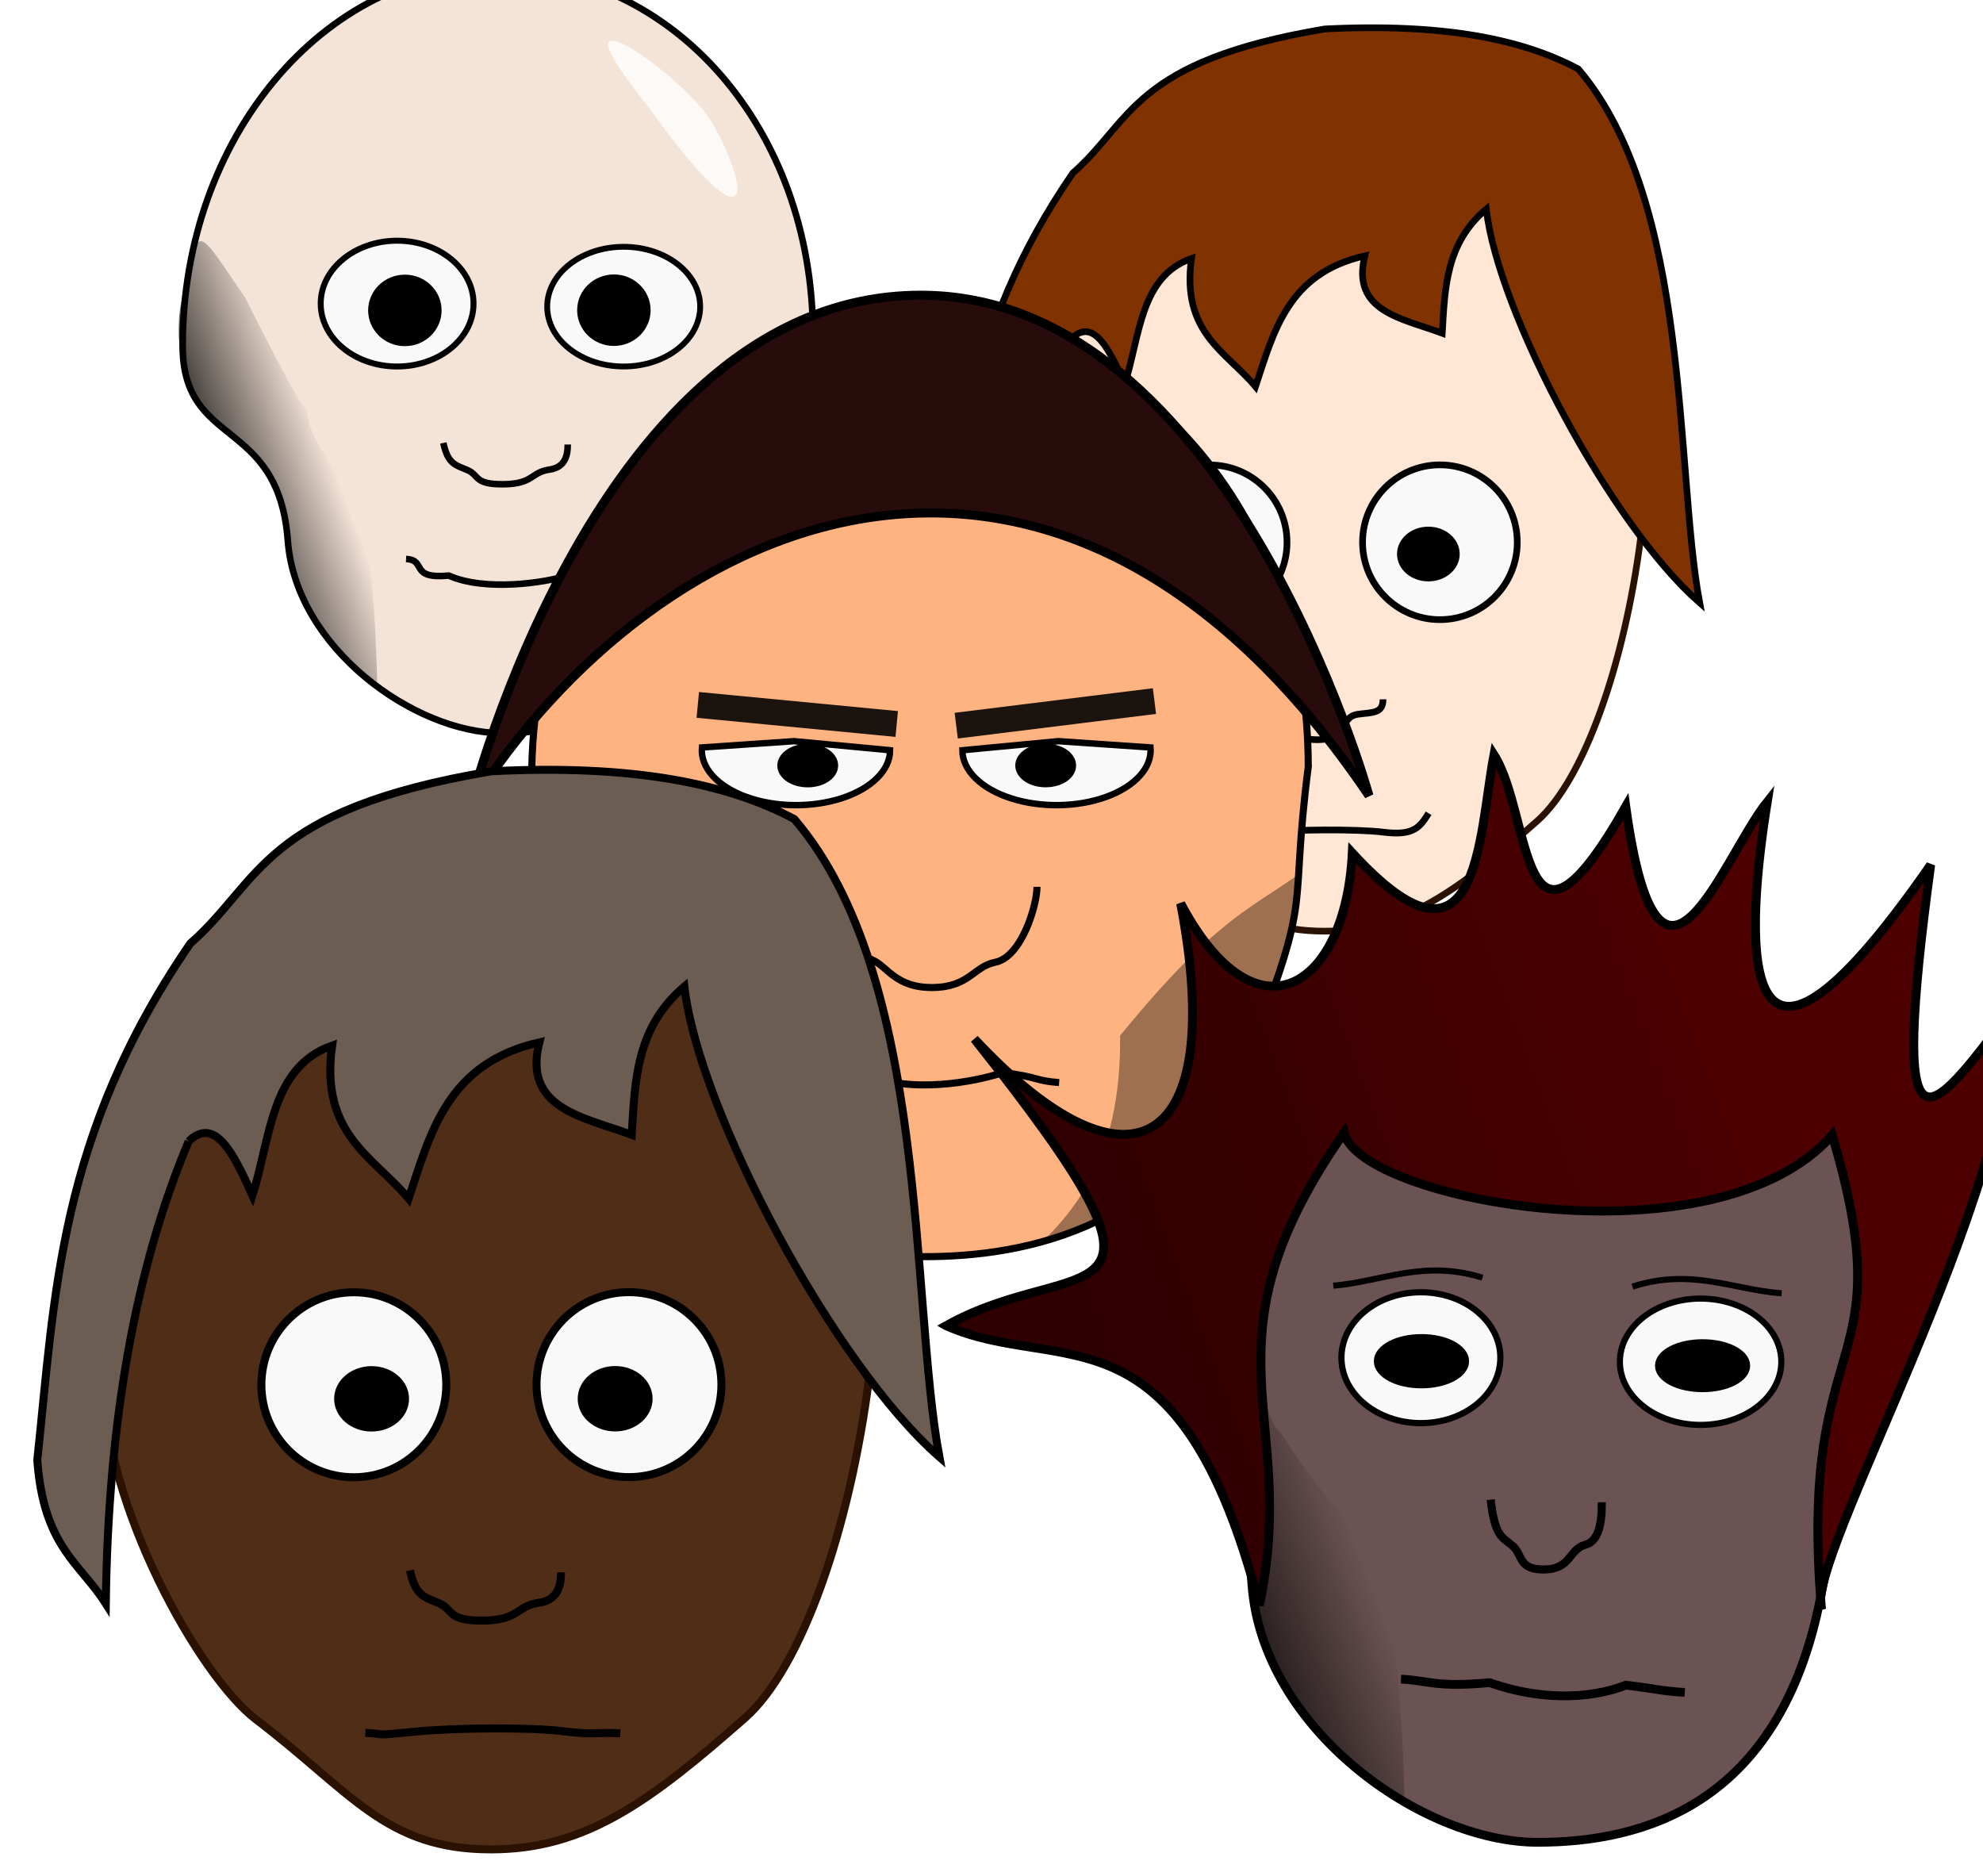
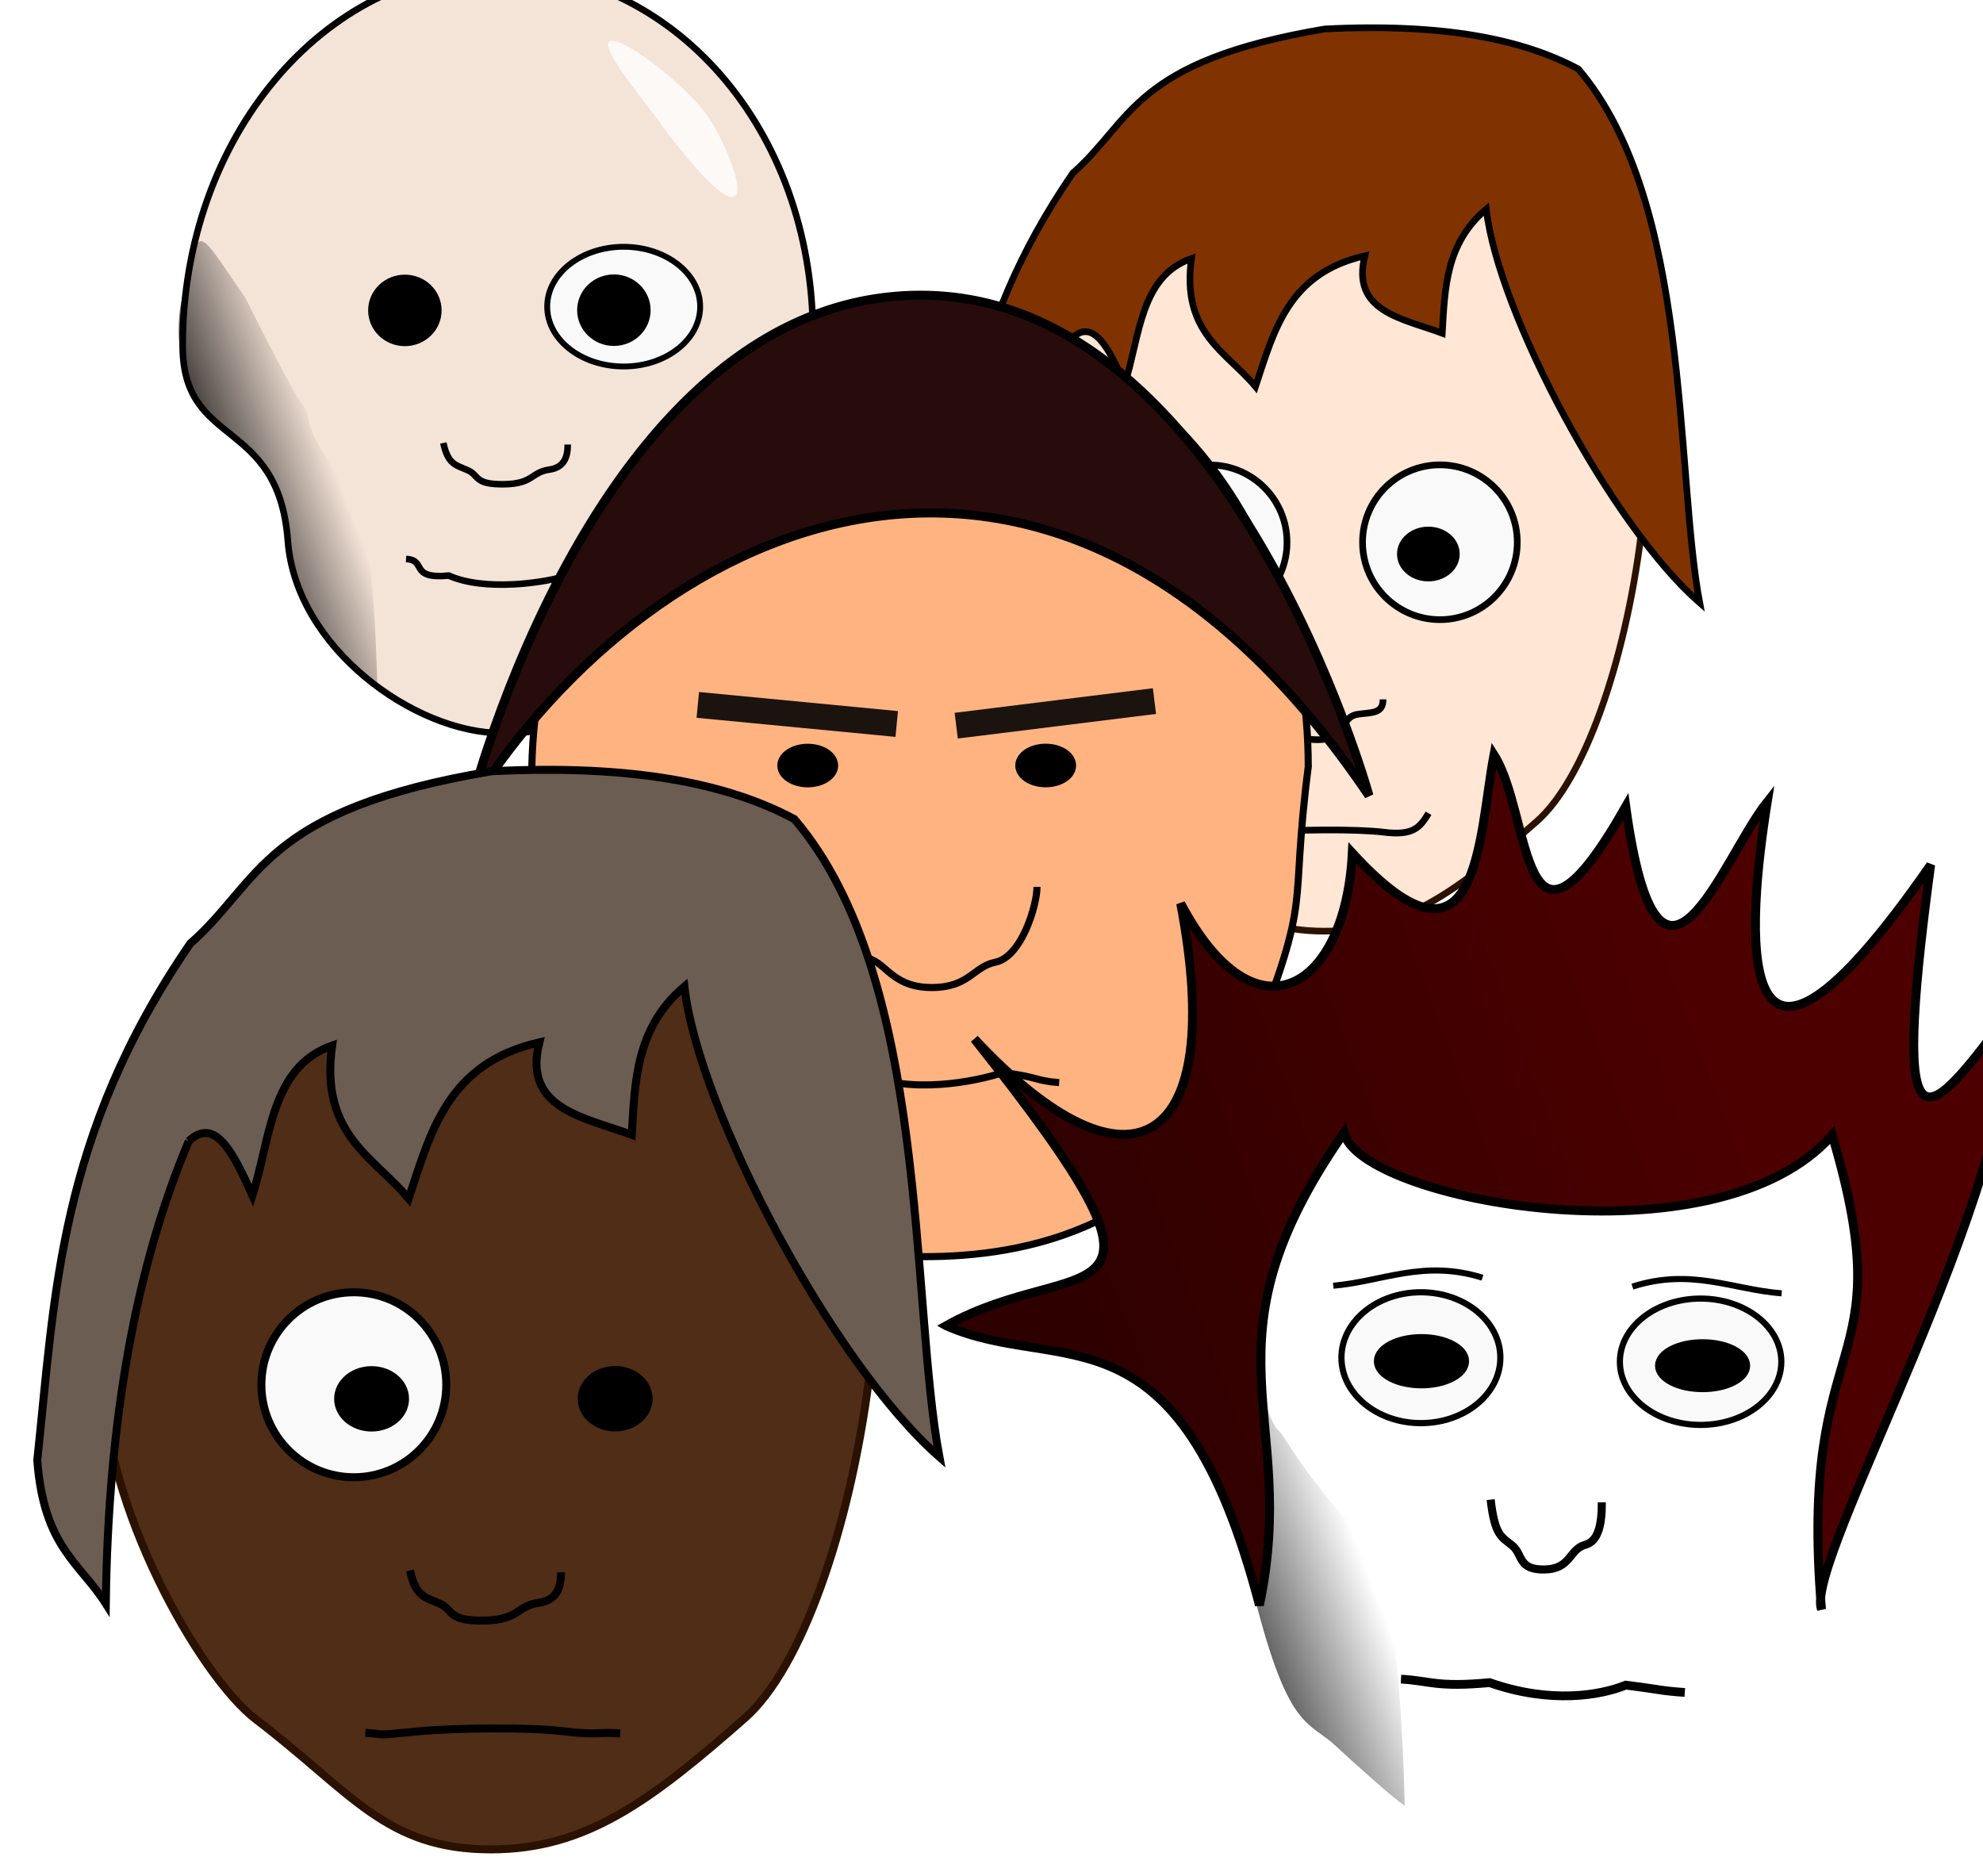
<svg xmlns="http://www.w3.org/2000/svg" xmlns:ns1="http://www.inkscape.org/namespaces/inkscape" xmlns:ns2="http://sodipodi.sourceforge.net/DTD/sodipodi-0.dtd" xmlns:xlink="http://www.w3.org/1999/xlink" width="11.278mm" height="10.67mm" viewBox="0 0 11.278 10.67" version="1.1" id="svg1" ns1:export-filename="sword.svg" ns1:export-xdpi="45" ns1:export-ydpi="45">
  <ns2:namedview id="namedview1" pagecolor="#ffffff" bordercolor="#666666" borderopacity="1.0" ns1:showpageshadow="2" ns1:pageopacity="0.0" ns1:pagecheckerboard="0" ns1:deskcolor="#d1d1d1" ns1:document-units="mm">
    <ns1:page x="2.6281863e-15" y="0" width="11.278" height="10.67" id="page2" margin="0" bleed="0" />
  </ns2:namedview>
  <defs id="defs1">
    <linearGradient ns1:collect="always" xlink:href="#linearGradient6021" id="linearGradient4181-3" x1="237.458" y1="-423.63" x2="245.899" y2="-426.856" gradientUnits="userSpaceOnUse" gradientTransform="translate(0,-0.707)" />
    <linearGradient ns1:collect="always" id="linearGradient6021">
      <stop style="stop-color:#000000;stop-opacity:1;" offset="0" id="stop6023" />
      <stop style="stop-color:#000000;stop-opacity:0;" offset="1" id="stop6025" />
    </linearGradient>
    <linearGradient ns1:collect="always" xlink:href="#linearGradient6021" id="linearGradient4331" gradientUnits="userSpaceOnUse" gradientTransform="matrix(1.142,0,0,1.141,-49.81,55.063)" x1="237.458" y1="-423.63" x2="245.899" y2="-426.856" />
    <clipPath clipPathUnits="userSpaceOnUse" id="clipPath4272-3">
      <path ns1:connector-curvature="0" style="display:inline;fill:#ffb380;fill-opacity:1;stroke:#000000;stroke-width:0.394;stroke-miterlimit:4;stroke-dasharray:none;stroke-opacity:1" d="m 333.111,-434.141 c -0.809,6.98 0.242,5.559 -2.385,12.96 -2.977,8.387 -9.602,9.545 -13.598,9.545 -4.467,0 -11.106,-3.444 -13.256,-9.042 -2.904,-7.563 -3.131,-7.013 -3.131,-12.879 0,-11.731 7.251,-21.252 16.185,-21.252 8.934,0 16.185,8.938 16.185,20.669 z" id="path4274-6" ns2:nodetypes="csssssc" />
    </clipPath>
    <filter ns1:collect="always" style="color-interpolation-filters:sRGB" id="filter6221" x="-0.198" width="1.397" y="-0.125" height="1.251">
      <feGaussianBlur ns1:collect="always" stdDeviation="1.038" id="feGaussianBlur6223" />
    </filter>
    <clipPath clipPathUnits="userSpaceOnUse" id="clipPath4268-7">
      <path ns1:connector-curvature="0" style="display:inline;fill:#ffb380;fill-opacity:1;stroke:#000000;stroke-width:0.394;stroke-miterlimit:4;stroke-dasharray:none;stroke-opacity:1" d="m 337.404,-433.986 c -0.78,7.303 0.233,5.817 -2.3,13.559 -2.871,8.774 -9.26,9.986 -13.113,9.986 -4.308,0 -10.71,-3.603 -12.783,-9.46 -2.8,-7.913 -3.02,-7.338 -3.02,-13.475 0,-12.274 6.992,-22.235 15.608,-22.235 8.616,0 15.608,9.351 15.608,21.625 z" id="path4270-5" ns2:nodetypes="csssssc" />
    </clipPath>
    <filter ns1:collect="always" style="color-interpolation-filters:sRGB" id="filter6225" x="-0.199" width="1.398" y="-0.126" height="1.252">
      <feGaussianBlur ns1:collect="always" stdDeviation="1.043" id="feGaussianBlur6227" />
    </filter>
    <linearGradient ns1:collect="always" xlink:href="#linearGradient6021" id="linearGradient4266" gradientUnits="userSpaceOnUse" gradientTransform="matrix(1.1,0,0,1.1,105.672,44.474)" x1="237.458" y1="-423.63" x2="245.899" y2="-426.856" />
    <linearGradient ns1:collect="always" xlink:href="#linearGradient4490" id="linearGradient4496" x1="392.933" y1="-445.329" x2="360.406" y2="-433.131" gradientUnits="userSpaceOnUse" gradientTransform="translate(2.475,0.354)" />
    <linearGradient ns1:collect="always" id="linearGradient4490">
      <stop style="stop-color:#4c0000;stop-opacity:1" offset="0" id="stop4492" />
      <stop style="stop-color:#2e0000;stop-opacity:1" offset="1" id="stop4494" />
    </linearGradient>
  </defs>
  <g ns1:label="Layer 1" ns1:groupmode="layer" id="layer1" transform="translate(-150.019,-163.248)">
    <g transform="matrix(0.221,0,0,0.221,42.515,262.744)" style="display:inline" id="g1853">
      <g transform="matrix(0.429,0,0,0.429,389.087,-255.952)" style="display:inline" id="g4390">
        <path ns2:nodetypes="csssssc" id="path2446-9-7-4-6" d="m 275.705,-432.703 c -0.945,7.402 -4.587,5.762 -5.968,12.86 -1.824,9.374 -8.034,11.006 -12.701,11.006 -5.218,0 -12.348,-5.105 -12.832,-11.533 -0.564,-7.49 -6.309,-5.493 -6.309,-11.714 0,-12.441 8.47,-22.538 18.905,-22.538 10.436,0 18.905,9.478 18.905,21.919 z" style="display:inline;fill:#f4e3d7;fill-opacity:1;stroke:#000000;stroke-width:0.394;stroke-miterlimit:4;stroke-dasharray:none;stroke-opacity:1" ns1:connector-curvature="0" />
-         <ellipse id="path2448-5-1-5-2" style="display:inline;fill:#f9f9f9;fill-opacity:1;stroke:#000000;stroke-width:0.358;stroke-miterlimit:4;stroke-dasharray:none;stroke-opacity:1" cx="250.76" cy="-434.6" rx="4.584" ry="3.773" />
        <ellipse id="path2454-8-3-5-9" style="display:inline;fill:#000000;fill-opacity:1;stroke:#000000;stroke-width:0.495;stroke-miterlimit:4;stroke-dasharray:none;stroke-opacity:1" cx="251.225" cy="-434.192" rx="1.956" ry="1.897" />
        <ellipse ry="3.59" rx="4.588" cy="-434.418" cx="264.351" style="fill:#f9f9f9;fill-opacity:1;stroke:#000000;stroke-width:0.35;stroke-miterlimit:4;stroke-dasharray:none;stroke-opacity:1" id="path3305-4-2-5-1" />
        <path ns2:nodetypes="csssc" id="path3358-5-6-5-27" d="m 253.533,-426.242 c 0.277,1.284 0.73,1.317 1.452,1.631 0.72,0.312 0.367,0.868 2.175,0.847 1.779,-0.02 1.62,-0.718 2.731,-0.878 0.809,-0.116 1.111,-0.648 1.102,-1.505" style="display:inline;fill:none;fill-rule:evenodd;stroke:#000000;stroke-width:0.394;stroke-linecap:butt;stroke-linejoin:miter;stroke-miterlimit:4;stroke-dasharray:none;stroke-opacity:1" ns1:connector-curvature="0" />
        <path ns2:nodetypes="cccc" id="path3371-5-2-8-0" d="m 251.296,-419.281 c 1.273,0.064 0.161,1.222 2.561,0.996 2.18,0.967 5.796,0.437 7.176,-0.02 1.754,0.22 1.435,-1.346 2.607,-1.262" style="display:inline;fill:none;fill-rule:evenodd;stroke:#000000;stroke-width:0.394;stroke-linecap:butt;stroke-linejoin:miter;stroke-miterlimit:4;stroke-dasharray:none;stroke-opacity:1" ns1:connector-curvature="0" />
        <ellipse id="path2454-8-3-5-5-9" style="display:inline;fill:#000000;fill-opacity:1;stroke:#000000;stroke-width:0.495;stroke-miterlimit:4;stroke-dasharray:none;stroke-opacity:1" cx="263.763" cy="-434.205" rx="1.956" ry="1.897" />
        <path ns2:nodetypes="cccccccccc" ns1:connector-curvature="0" id="path4217-3" d="m 249.56,-411.928 c 0,0 -0.104,-7.594 -1.165,-11.262 -3.627,-3.741 -2.749,-4.825 -3.191,-5.178 -0.442,-0.354 -3.565,-6.601 -3.565,-6.601 -2.475,-3.58 -2.908,-4.716 -3.244,-1.414 0,0 -1.479,2.255 -0.241,6.675 1.523,2.674 3.926,3.037 5.357,5.83 1.432,3.939 0.327,4.826 2.42,8.639 3.625,4.5 3.628,3.312 3.628,3.312 z" style="display:inline;fill:url(#linearGradient4181-3);fill-opacity:1;fill-rule:evenodd;stroke:none;stroke-width:1px;stroke-linecap:butt;stroke-linejoin:miter;stroke-opacity:1" />
        <path ns2:nodetypes="sssss" ns1:connector-curvature="0" id="path4172-6" d="m 270.904,-440.998 c -0.898,0.171 -3.777,-3.587 -4.427,-4.526 -0.65,-0.939 -3.808,-4.665 -2.91,-4.836 0.898,-0.171 4.487,2.664 5.791,4.463 0.882,1.216 2.444,4.729 1.546,4.9 z" style="color:#000000;clip-rule:nonzero;display:inline;overflow:visible;visibility:visible;opacity:1;isolation:auto;mix-blend-mode:normal;color-interpolation:sRGB;color-interpolation-filters:linearRGB;solid-color:#000000;solid-opacity:1;fill:#ffffff;fill-opacity:0.78;fill-rule:evenodd;stroke:none;stroke-width:0.578;stroke-linecap:butt;stroke-linejoin:miter;stroke-miterlimit:4;stroke-dasharray:none;stroke-dashoffset:0;stroke-opacity:1;color-rendering:auto;image-rendering:auto;shape-rendering:auto;text-rendering:auto;enable-background:accumulate" />
      </g>
      <g transform="matrix(0.436,0,0,0.436,492.863,-248.305)" style="display:inline" id="g4453">
        <path ns2:nodetypes="csssssc" id="path2446" d="m 82.12,-431.368 c -0.945,7.402 -3.325,14.296 -6.13,16.761 -4.702,4.133 -7.873,6.485 -12.539,6.485 -5.218,0 -6.874,-2.814 -11.595,-6.407 -2.838,-2.16 -7.547,-10.62 -7.547,-16.84 0,-12.441 8.47,-22.538 18.905,-22.538 10.436,0 18.905,10.097 18.905,22.538 z" style="display:inline;fill:#ffe6d5;fill-opacity:1;stroke:#2b1100;stroke-width:0.394;stroke-miterlimit:4;stroke-dasharray:none;stroke-opacity:1" ns1:connector-curvature="0" />
        <ellipse id="path2448" style="display:inline;fill:#f9f9f9;fill-opacity:1;stroke:#000000;stroke-width:0.394;stroke-miterlimit:4;stroke-dasharray:none;stroke-opacity:1" cx="56.675" cy="-431.071" rx="4.566" ry="4.568" />
        <ellipse id="path2454" style="display:inline;fill:#000000;fill-opacity:1;stroke:#000000;stroke-width:0.394;stroke-miterlimit:4;stroke-dasharray:none;stroke-opacity:1" cx="57.553" cy="-430.375" rx="1.653" ry="1.418" />
        <ellipse ry="4.568" rx="4.566" cy="-431.076" cx="70.266" style="fill:#f9f9f9;fill-opacity:1;stroke:#000000;stroke-width:0.394;stroke-miterlimit:4;stroke-dasharray:none;stroke-opacity:1" id="path3305" />
        <ellipse ry="1.418" rx="1.653" cy="-430.381" cx="69.584" style="fill:#000000;fill-opacity:1;stroke:#000000;stroke-width:0.394;stroke-miterlimit:4;stroke-dasharray:none;stroke-opacity:1" id="path3307" />
        <path ns2:nodetypes="cccccccccccccc" id="path3356" d="m 48.518,-443.098 c 1.32,-1.271 2.24,0.661 3.149,2.678 0.896,-2.808 0.903,-6.345 3.936,-7.404 -0.616,4.397 2.062,5.498 3.779,7.561 1.083,-3.265 1.916,-6.692 6.456,-7.719 -0.829,3.287 2.192,3.685 4.566,4.568 0.154,-2.636 0.201,-5.301 2.598,-7.325 0.705,6.176 7.4,18.694 12.596,23.236 -1.459,-7.824 -0.475,-23.682 -7.164,-31.506 -3.263,-1.745 -7.922,-2.715 -14.958,-2.363 -11.356,1.911 -11.36,5.419 -14.879,8.507 -6.53,9.51 -6.688,17.426 -7.558,25.52 0.319,4.306 2.112,5.073 3.385,7.089 0.11,-8.973 1.464,-16.599 4.094,-22.842 z" style="display:inline;fill:#803300;fill-opacity:1;fill-rule:evenodd;stroke:#000000;stroke-width:0.394;stroke-linecap:butt;stroke-linejoin:miter;stroke-miterlimit:4;stroke-dasharray:none;stroke-opacity:1" ns1:connector-curvature="0" />
        <path ns2:nodetypes="csssc" id="path3358" d="m 59.448,-421.9 c 0.277,1.284 0.855,0.692 1.577,1.006 0.72,0.312 0.242,1.493 2.05,1.472 1.779,-0.02 1.245,-1.343 2.356,-1.503 0.809,-0.116 1.486,-0.023 1.477,-0.88" style="display:inline;fill:none;fill-rule:evenodd;stroke:#000000;stroke-width:0.394;stroke-linecap:butt;stroke-linejoin:miter;stroke-miterlimit:4;stroke-dasharray:none;stroke-opacity:1" ns1:connector-curvature="0" />
        <path ns2:nodetypes="cccc" id="path3371" d="m 56.961,-415.159 c 0.213,0.771 0.411,1.442 2.811,1.216 1.866,-0.184 5.619,-0.215 7.176,-0.02 1.754,0.22 2.14,-0.284 2.649,-1.117" style="display:inline;fill:none;fill-rule:evenodd;stroke:#000000;stroke-width:0.394;stroke-linecap:butt;stroke-linejoin:miter;stroke-miterlimit:4;stroke-dasharray:none;stroke-opacity:1" ns1:connector-curvature="0" />
      </g>
      <g transform="matrix(0.463,0,0,0.463,362.06,-229.652)" style="display:inline" id="g4699">
        <path ns2:nodetypes="csssssc" id="path2446-9-7-4-2" d="m 341.363,-433.754 c -1.078,8.447 0.322,6.728 -3.181,15.684 -3.97,10.15 -12.804,11.551 -18.132,11.551 -5.957,0 -14.81,-4.167 -17.676,-10.943 -3.872,-9.153 -4.176,-8.488 -4.176,-15.587 0,-14.198 9.669,-25.72 21.582,-25.72 11.913,0 21.582,10.817 21.582,25.014 z" style="display:inline;fill:#ffb380;fill-opacity:1;stroke:#000000;stroke-width:0.394;stroke-miterlimit:4;stroke-dasharray:none;stroke-opacity:1" ns1:connector-curvature="0" />
-         <path ns2:nodetypes="cssccc" ns1:connector-curvature="0" id="path2448-5-1-5-5" d="m 318.119,-434.665 c 0,1.109 -1.031,2.131 -2.693,2.669 -1.662,0.538 -3.694,0.508 -5.307,-0.078 -1.613,-0.587 -2.554,-1.637 -2.458,-2.745 l 5.125,-0.35 z" style="display:inline;fill:#f9f9f9;fill-opacity:1;stroke:#000000;stroke-width:0.358;stroke-miterlimit:4;stroke-dasharray:none;stroke-opacity:1" />
        <ellipse id="path2454-8-3-5-8" style="display:inline;fill:#000000;fill-opacity:1;stroke:#000000;stroke-width:0.495;stroke-miterlimit:4;stroke-dasharray:none;stroke-opacity:1" cx="313.542" cy="-433.814" rx="1.443" ry="0.964" />
        <path ns2:nodetypes="csssc" id="path3358-5-6-5-2" d="m 314.639,-426.474 c 0.317,1.466 1.691,3.117 2.515,3.475 0.822,0.357 1.277,1.545 3.341,1.522 2.031,-0.023 2.263,-1.164 3.471,-1.405 1.477,-0.295 2.328,-3.211 2.318,-4.189" style="display:inline;fill:none;fill-rule:evenodd;stroke:#000000;stroke-width:0.394;stroke-linecap:butt;stroke-linejoin:miter;stroke-miterlimit:4;stroke-dasharray:none;stroke-opacity:1" ns1:connector-curvature="0" />
        <path ns2:nodetypes="cccc" id="path3371-5-2-8-1" d="m 313.426,-415.868 c 1.454,0.073 0.611,-0.531 3.351,-0.789 2.488,1.104 6.046,0.428 7.621,-0.094 2.003,0.251 1.781,0.461 3.119,0.557" style="display:inline;fill:none;fill-rule:evenodd;stroke:#000000;stroke-width:0.394;stroke-linecap:butt;stroke-linejoin:miter;stroke-miterlimit:4;stroke-dasharray:none;stroke-opacity:1" ns1:connector-curvature="0" />
        <use height="100%" width="100%" transform="matrix(-1,0,0,1,640.256,0)" id="use4275" xlink:href="#path2448-5-1-5-5" y="0" x="0" />
        <use height="100%" width="100%" transform="matrix(-1,0,0,1,640.31,-0.003)" id="use4277" xlink:href="#path2454-8-3-5-8" y="0" x="0" />
        <path ns2:nodetypes="ccsc" ns1:connector-curvature="0" id="path4280" d="m 294.778,-431.564 c 10.389,-16.48 32.675,-26.158 49.959,-0.578 0,0 -7.745,-27.917 -25.007,-27.814 -17.885,0.107 -24.952,28.392 -24.952,28.392 z" style="fill:#280b0b;fill-rule:evenodd;stroke:#000000;stroke-width:0.5;stroke-linecap:butt;stroke-linejoin:miter;stroke-miterlimit:4;stroke-dasharray:none;stroke-opacity:1" />
        <ellipse ry="14.336" rx="9.704" cy="-420.187" cx="304.402" id="path4306" style="color:#000000;clip-rule:nonzero;display:inline;overflow:visible;visibility:visible;opacity:1;isolation:auto;mix-blend-mode:normal;color-interpolation:sRGB;color-interpolation-filters:linearRGB;solid-color:#000000;solid-opacity:1;fill:url(#linearGradient4331);fill-opacity:1;fill-rule:evenodd;stroke:none;stroke-width:1px;stroke-linecap:butt;stroke-linejoin:miter;stroke-miterlimit:4;stroke-dasharray:none;stroke-dashoffset:0;stroke-opacity:1;color-rendering:auto;image-rendering:auto;shape-rendering:auto;text-rendering:auto;enable-background:accumulate" />
        <path clip-path="url(#clipPath4272-3)" transform="matrix(1.333,0,0,1.21,-102.824,91.653)" ns2:nodetypes="ccccc" ns1:connector-curvature="0" id="rect4358" d="m 300.681,-431.177 c 2.758,2.864 3.884,2.271 8.438,8.938 -0.05,5.926 1.843,8.743 4.125,10.938 -2.558,-1.235 -5.175,-2.914 -8.062,-6.625 -1.976,-4.496 -4.42,-9.07 -4.5,-13.25 z" style="color:#000000;clip-rule:nonzero;display:inline;overflow:visible;visibility:visible;opacity:1;isolation:auto;mix-blend-mode:normal;color-interpolation:sRGB;color-interpolation-filters:linearRGB;solid-color:#000000;solid-opacity:1;fill:#000000;fill-opacity:0.378;fill-rule:evenodd;stroke:none;stroke-width:1px;stroke-linecap:butt;stroke-linejoin:miter;stroke-miterlimit:4;stroke-dasharray:none;stroke-dashoffset:0;stroke-opacity:1;filter:url(#filter6221);color-rendering:auto;image-rendering:auto;shape-rendering:auto;text-rendering:auto;enable-background:accumulate" />
-         <path clip-path="url(#clipPath4268-7)" transform="matrix(1.383,0,0,1.157,-125.192,68.249)" ns2:nodetypes="ccccc" ns1:connector-curvature="0" id="rect4358-1" d="m 338.226,-429.899 c -2.758,2.864 -3.884,2.271 -8.438,8.938 0.05,5.926 -1.843,8.743 -4.125,10.938 2.558,-1.235 5.13,-2.384 8.018,-6.095 2.794,-3.883 4.491,-9.58 4.544,-13.78 z" style="color:#000000;clip-rule:nonzero;display:inline;overflow:visible;visibility:visible;opacity:1;isolation:auto;mix-blend-mode:normal;color-interpolation:sRGB;color-interpolation-filters:linearRGB;solid-color:#000000;solid-opacity:1;fill:#000000;fill-opacity:0.378;fill-rule:evenodd;stroke:none;stroke-width:1px;stroke-linecap:butt;stroke-linejoin:miter;stroke-miterlimit:4;stroke-dasharray:none;stroke-dashoffset:0;stroke-opacity:1;filter:url(#filter6225);color-rendering:auto;image-rendering:auto;shape-rendering:auto;text-rendering:auto;enable-background:accumulate" />
        <rect style="color:#000000;clip-rule:nonzero;display:inline;overflow:visible;visibility:visible;opacity:0.891;isolation:auto;mix-blend-mode:normal;color-interpolation:sRGB;color-interpolation-filters:linearRGB;solid-color:#000000;solid-opacity:1;fill:#000000;fill-opacity:1;fill-rule:evenodd;stroke:none;stroke-width:0.2;stroke-linecap:butt;stroke-linejoin:miter;stroke-miterlimit:4;stroke-dasharray:none;stroke-dashoffset:0;stroke-opacity:1;color-rendering:auto;image-rendering:auto;shape-rendering:auto;text-rendering:auto;enable-background:accumulate" id="rect4314" width="11.108" height="1.44" x="264.284" y="-465.261" transform="rotate(5.479)" />
        <rect style="color:#000000;clip-rule:nonzero;display:inline;overflow:visible;visibility:visible;opacity:0.891;isolation:auto;mix-blend-mode:normal;color-interpolation:sRGB;color-interpolation-filters:linearRGB;solid-color:#000000;solid-opacity:1;fill:#000000;fill-opacity:1;fill-rule:evenodd;stroke:none;stroke-width:0.2;stroke-linecap:butt;stroke-linejoin:miter;stroke-miterlimit:4;stroke-dasharray:none;stroke-dashoffset:0;stroke-opacity:1;color-rendering:auto;image-rendering:auto;shape-rendering:auto;text-rendering:auto;enable-background:accumulate" id="rect4314-3" width="11.108" height="1.44" x="-384.262" y="-393.999" transform="matrix(-0.992,0.123,0.123,0.992,0,0)" />
      </g>
      <g transform="matrix(0.521,0,0,0.521,432.193,-190.109)" style="display:inline" id="g4432">
        <path ns2:nodetypes="csssssc" id="path2446-9" d="m 147.05,-431.131 c -0.945,7.402 -3.325,14.296 -6.13,16.761 -4.702,4.133 -7.873,6.485 -12.539,6.485 -5.218,0 -6.874,-2.814 -11.595,-6.407 -2.838,-2.16 -7.547,-10.62 -7.547,-16.84 0,-12.441 8.47,-22.538 18.905,-22.538 10.436,0 18.905,10.097 18.905,22.538 z" style="display:inline;fill:#502d16;fill-opacity:1;stroke:#2b1100;stroke-width:0.394;stroke-miterlimit:4;stroke-dasharray:none;stroke-opacity:1" ns1:connector-curvature="0" />
        <ellipse id="path2448-5" style="display:inline;fill:#f9f9f9;fill-opacity:1;stroke:#000000;stroke-width:0.394;stroke-miterlimit:4;stroke-dasharray:none;stroke-opacity:1" cx="121.605" cy="-430.834" rx="4.566" ry="4.568" />
        <ellipse id="path2454-8" style="display:inline;fill:#000000;fill-opacity:1;stroke:#000000;stroke-width:0.394;stroke-miterlimit:4;stroke-dasharray:none;stroke-opacity:1" cx="122.482" cy="-430.139" rx="1.653" ry="1.418" />
-         <ellipse ry="4.568" rx="4.566" cy="-430.84" cx="135.195" style="fill:#f9f9f9;fill-opacity:1;stroke:#000000;stroke-width:0.394;stroke-miterlimit:4;stroke-dasharray:none;stroke-opacity:1" id="path3305-4" />
        <ellipse ry="1.418" rx="1.653" cy="-430.144" cx="134.513" style="fill:#000000;fill-opacity:1;stroke:#000000;stroke-width:0.394;stroke-miterlimit:4;stroke-dasharray:none;stroke-opacity:1" id="path3307-2" />
        <path ns2:nodetypes="cccccccccccccc" id="path3356-1" d="m 113.448,-442.862 c 1.32,-1.271 2.24,0.661 3.149,2.678 0.896,-2.808 0.903,-6.345 3.936,-7.404 -0.616,4.397 2.062,5.498 3.779,7.561 1.083,-3.265 1.916,-6.692 6.456,-7.719 -0.829,3.287 2.192,3.685 4.566,4.568 0.154,-2.636 0.201,-5.301 2.598,-7.325 0.705,6.176 7.4,18.694 12.596,23.236 -1.459,-7.824 -0.475,-23.682 -7.164,-31.506 -3.263,-1.745 -7.922,-2.715 -14.958,-2.363 -11.356,1.911 -11.36,5.419 -14.879,8.507 -6.53,9.51 -6.688,17.426 -7.558,25.52 0.319,4.306 2.112,5.073 3.385,7.089 0.11,-8.973 1.464,-16.599 4.094,-22.842 z" style="display:inline;fill:#6c5d53;fill-opacity:1;fill-rule:evenodd;stroke:#000000;stroke-width:0.394;stroke-linecap:butt;stroke-linejoin:miter;stroke-miterlimit:4;stroke-dasharray:none;stroke-opacity:1" ns1:connector-curvature="0" />
        <path ns2:nodetypes="csssc" id="path3358-5" d="m 124.378,-421.664 c 0.277,1.284 0.73,1.317 1.452,1.631 0.72,0.312 0.367,0.868 2.175,0.847 1.779,-0.02 1.62,-0.718 2.731,-0.878 0.809,-0.116 1.111,-0.648 1.102,-1.505" style="display:inline;fill:none;fill-rule:evenodd;stroke:#000000;stroke-width:0.394;stroke-linecap:butt;stroke-linejoin:miter;stroke-miterlimit:4;stroke-dasharray:none;stroke-opacity:1" ns1:connector-curvature="0" />
        <path ns2:nodetypes="cccc" id="path3371-5" d="m 122.172,-413.64 c 1.273,0.064 0.129,0.16 2.529,-0.067 1.866,-0.184 5.619,-0.215 7.176,-0.02 1.754,0.22 1.717,0.029 2.888,0.113" style="display:inline;fill:none;fill-rule:evenodd;stroke:#000000;stroke-width:0.394;stroke-linecap:butt;stroke-linejoin:miter;stroke-miterlimit:4;stroke-dasharray:none;stroke-opacity:1" ns1:connector-curvature="0" />
      </g>
      <g transform="matrix(0.521,0,0,0.521,324.532,-191.276)" style="display:inline" id="g4712">
-         <path ns2:nodetypes="csssssc" id="path2446-9-7-4-5" d="m 403.26,-432.494 c -1.039,8.141 -1.045,6.587 -2.564,14.394 -2.006,10.31 -8.837,12.105 -13.969,12.105 -5.739,0 -13.582,-5.615 -14.114,-12.685 -0.62,-8.238 -1.689,-6.792 -1.689,-13.633 0,-13.683 6.128,-12.765 17.605,-12.765 11.478,0 14.731,-1.099 14.731,12.584 z" style="display:inline;fill:#6c5353;fill-opacity:1;stroke:#000000;stroke-width:0.433;stroke-miterlimit:4;stroke-dasharray:none;stroke-opacity:1" ns1:connector-curvature="0" />
        <ellipse id="path2448-5-1-5-3" style="display:inline;fill:#f9f9f9;fill-opacity:1;stroke:#000000;stroke-width:0.307;stroke-miterlimit:4;stroke-dasharray:none;stroke-opacity:1" cx="380.955" cy="-429.931" rx="3.925" ry="3.232" />
        <ellipse id="path2454-8-3-5-56" style="display:inline;fill:#000000;fill-opacity:1;stroke:#000000;stroke-width:0.402;stroke-miterlimit:4;stroke-dasharray:none;stroke-opacity:1" cx="380.983" cy="-429.757" rx="2.151" ry="1.139" />
        <ellipse ry="3.12" rx="3.987" cy="-429.731" cx="394.771" style="fill:#f9f9f9;fill-opacity:1;stroke:#000000;stroke-width:0.304;stroke-miterlimit:4;stroke-dasharray:none;stroke-opacity:1" id="path3305-4-2-5-9" />
        <path ns2:nodetypes="csssc" id="path3358-5-6-5-1" d="m 384.401,-422.922 c 0.204,1.789 0.537,1.835 1.069,2.272 0.53,0.435 0.27,1.209 1.601,1.18 1.31,-0.028 1.193,-1.001 2.01,-1.223 0.596,-0.162 0.818,-0.902 0.811,-2.096" style="display:inline;fill:none;fill-rule:evenodd;stroke:#000000;stroke-width:0.399;stroke-linecap:butt;stroke-linejoin:miter;stroke-miterlimit:4;stroke-dasharray:none;stroke-opacity:1" ns1:connector-curvature="0" />
        <path ns2:nodetypes="cccc" id="path3371-5-2-8-2" d="m 379.972,-414.054 c 1.4,0.071 1.737,0.421 4.376,0.172 3.031,1.064 5.487,0.627 6.726,0.124 1.93,0.242 1.627,0.269 2.916,0.362" style="display:inline;fill:none;fill-rule:evenodd;stroke:#000000;stroke-width:0.433;stroke-linecap:butt;stroke-linejoin:miter;stroke-miterlimit:4;stroke-dasharray:none;stroke-opacity:1" ns1:connector-curvature="0" />
        <ellipse id="path2454-8-3-5-5-7" style="display:inline;fill:#000000;fill-opacity:1;stroke:#000000;stroke-width:0.397;stroke-miterlimit:4;stroke-dasharray:none;stroke-opacity:1" cx="394.869" cy="-429.536" rx="2.151" ry="1.109" />
        <path ns2:nodetypes="cccccccccc" ns1:connector-curvature="0" id="path4217-0" d="m 380.154,-407.813 c 0,0 -0.114,-8.352 -1.281,-12.387 -3.989,-4.115 -4.536,-5.822 -5.022,-6.211 -0.486,-0.389 -2.408,-6.745 -2.408,-6.745 -2.722,-3.937 -3.198,-5.187 -3.567,-1.555 0,0 -1.98,1.199 -0.619,6.06 2.438,2.058 5.684,6.06 5.352,10.021 1.663,6.763 2.628,6.624 3.934,7.69 3.368,3.093 3.613,3.128 3.613,3.128 z" style="display:inline;fill:url(#linearGradient4266);fill-opacity:1;fill-rule:evenodd;stroke:none;stroke-width:1px;stroke-linecap:butt;stroke-linejoin:miter;stroke-opacity:1" />
        <path ns2:nodetypes="cccccccccccccc" ns1:connector-curvature="0" id="path4463" d="m 357.51,-431.51 c 5.645,2.497 11.493,-1.419 15.469,13.8 2.008,-9.471 -3.162,-12.793 4.177,-23.327 0.799,3.335 18.378,6.647 24.115,0.113 3.566,12.042 -1.716,9.221 -0.529,23.418 -0.882,-2.319 9.751,-20.756 9.34,-29.555 -4.133,5.528 -5.99,7.927 -3.948,-7.211 -10.049,14.479 -9.038,2.92 -8.071,-3.116 -2.238,2.807 -5.352,12.081 -6.989,0.234 -5.251,9.229 -4.614,0.409 -6.509,-2.556 -0.771,4.05 -0.695,11.717 -6.998,4.849 -0.336,6.706 -4.758,9.508 -8.477,2.493 2.31,12.063 -2.438,14.994 -10.188,6.693 11.525,14.532 5.196,10.465 -1.394,14.164 z" style="fill:url(#linearGradient4496);fill-opacity:1;fill-rule:evenodd;stroke:#000000;stroke-width:0.44;stroke-linecap:butt;stroke-linejoin:miter;stroke-miterlimit:4;stroke-dasharray:none;stroke-opacity:1" />
        <path ns2:nodetypes="cc" ns1:connector-curvature="0" id="path4465" d="m 376.627,-433.487 c 2.424,-0.205 4.456,-1.306 7.369,-0.395" style="fill:none;fill-rule:evenodd;stroke:#000000;stroke-width:0.3;stroke-linecap:butt;stroke-linejoin:miter;stroke-miterlimit:4;stroke-dasharray:none;stroke-opacity:1" />
        <path ns2:nodetypes="cc" ns1:connector-curvature="0" id="path4465-6" d="m 398.775,-433.11 c -2.426,-0.184 -4.468,-1.268 -7.372,-0.331" style="display:inline;fill:none;fill-rule:evenodd;stroke:#000000;stroke-width:0.3;stroke-linecap:butt;stroke-linejoin:miter;stroke-miterlimit:4;stroke-dasharray:none;stroke-opacity:1" />
      </g>
    </g>
  </g>
</svg>